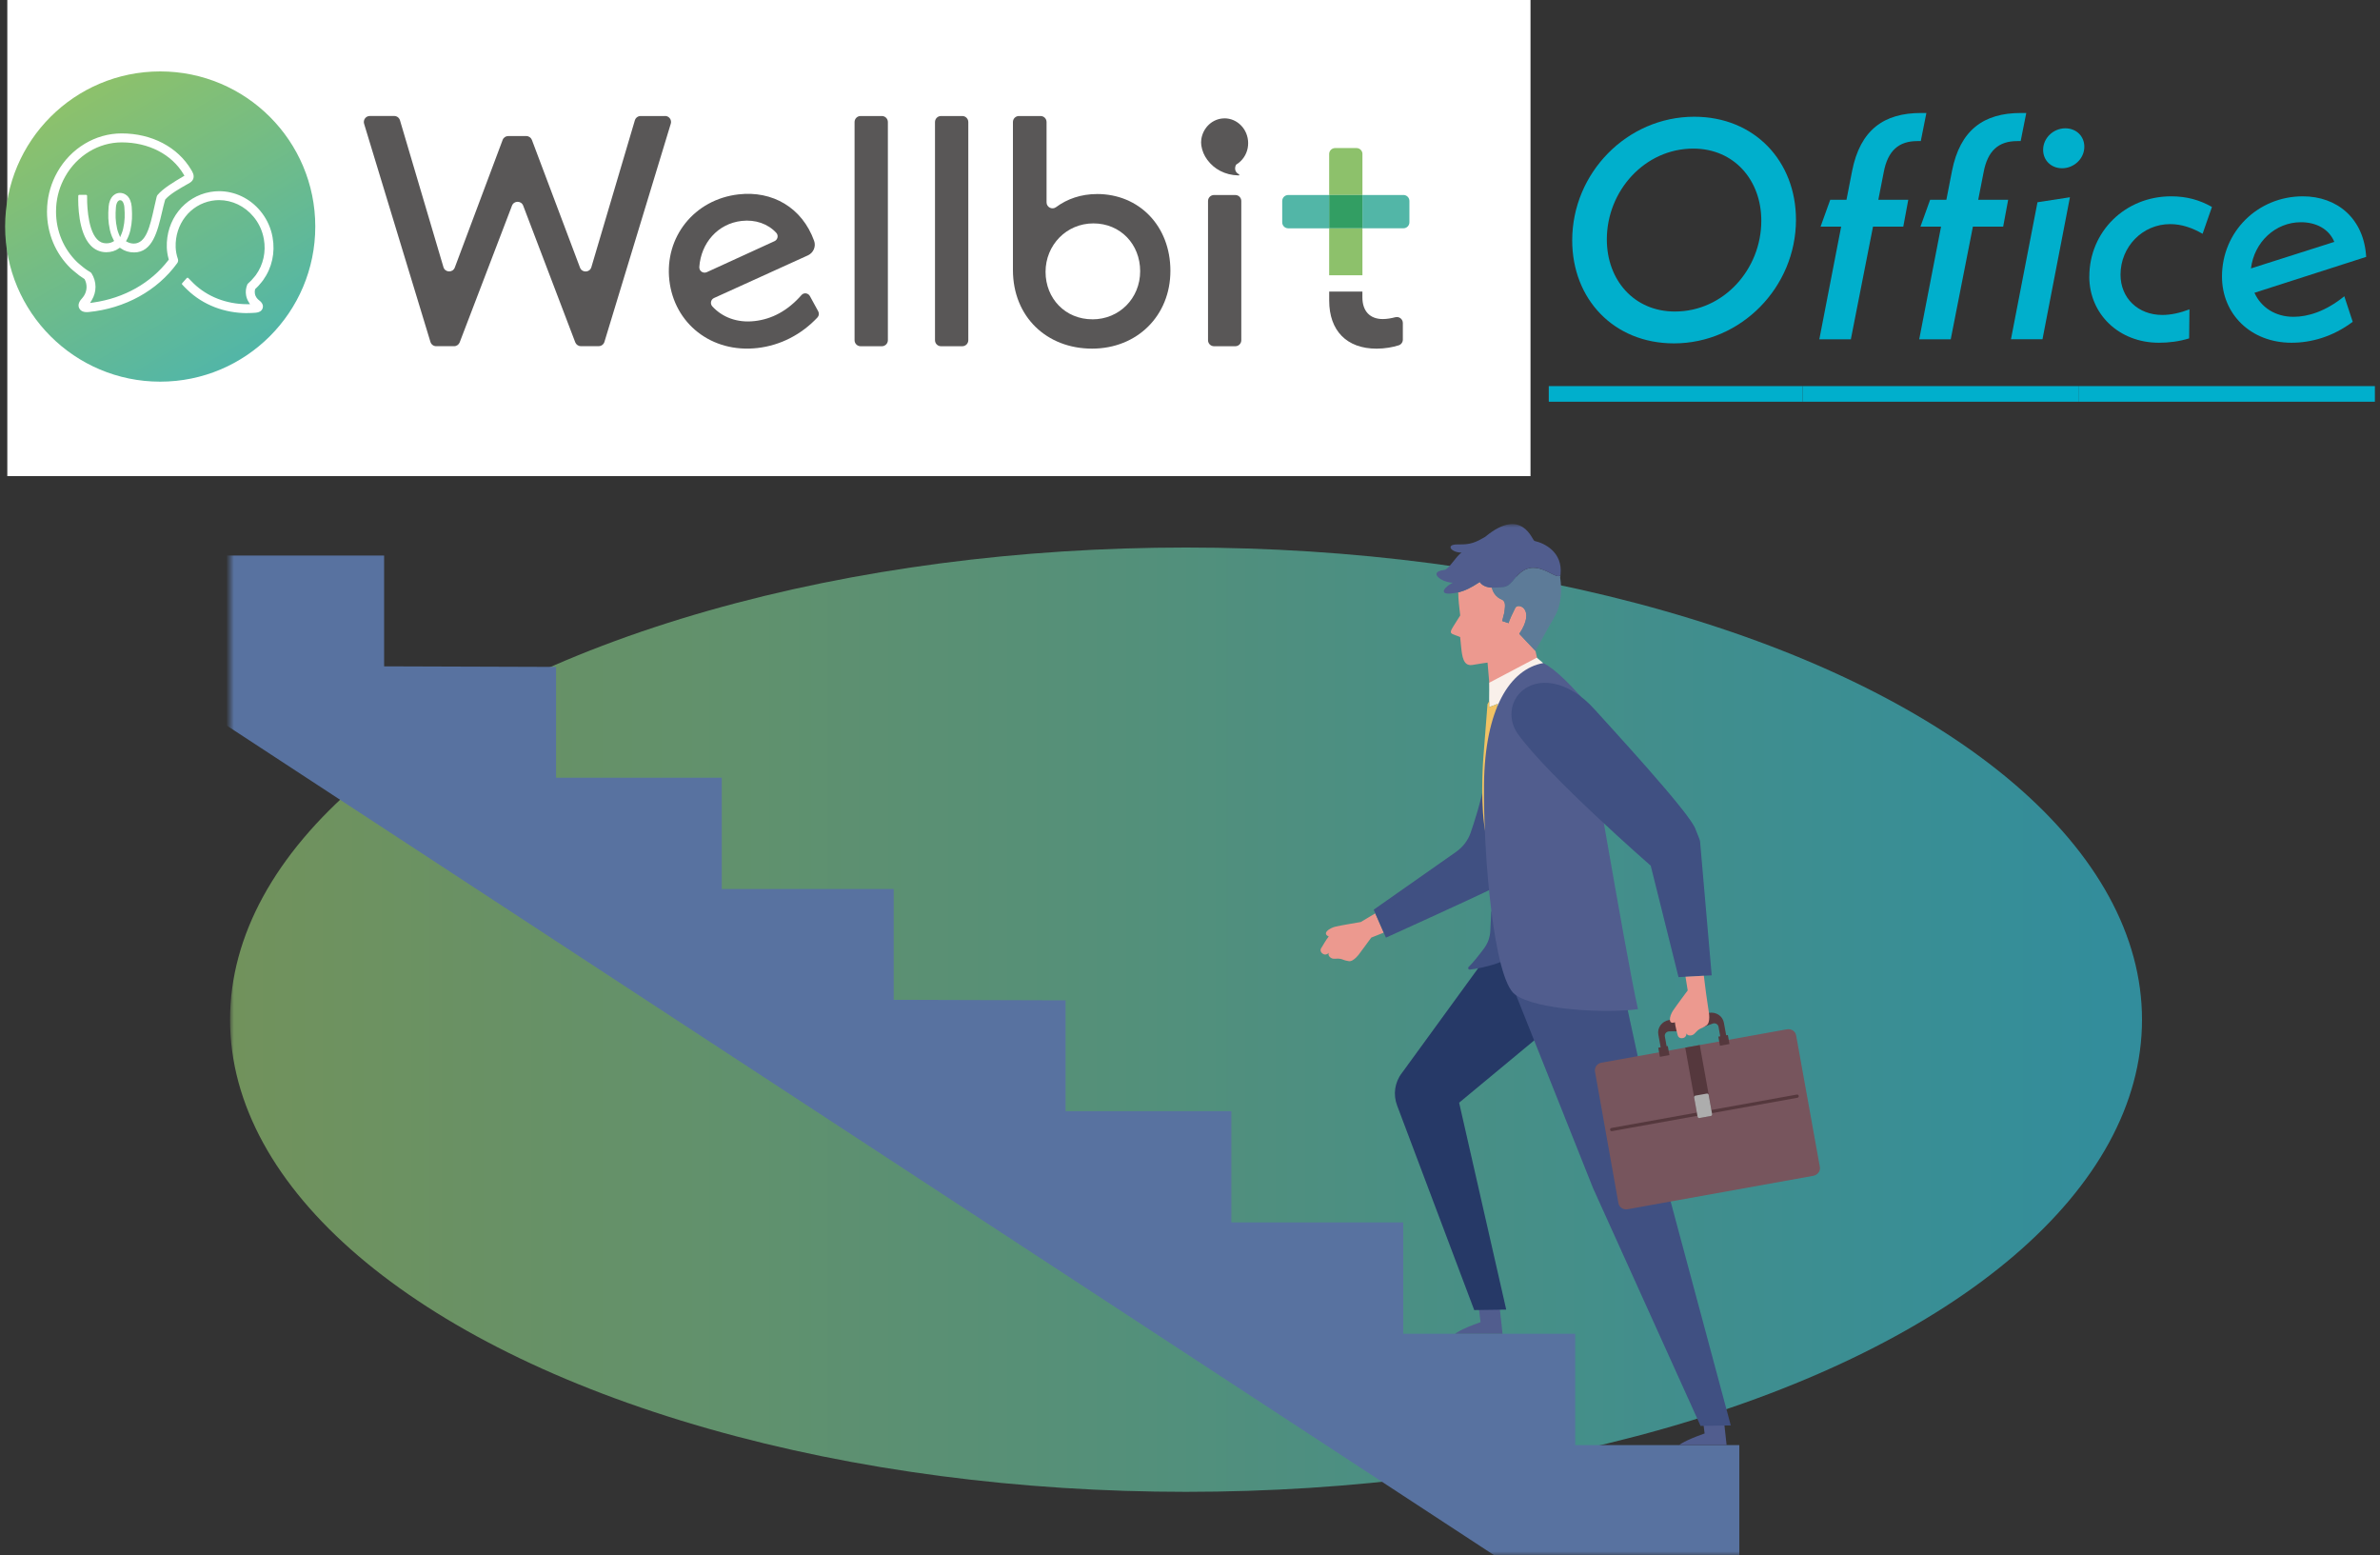
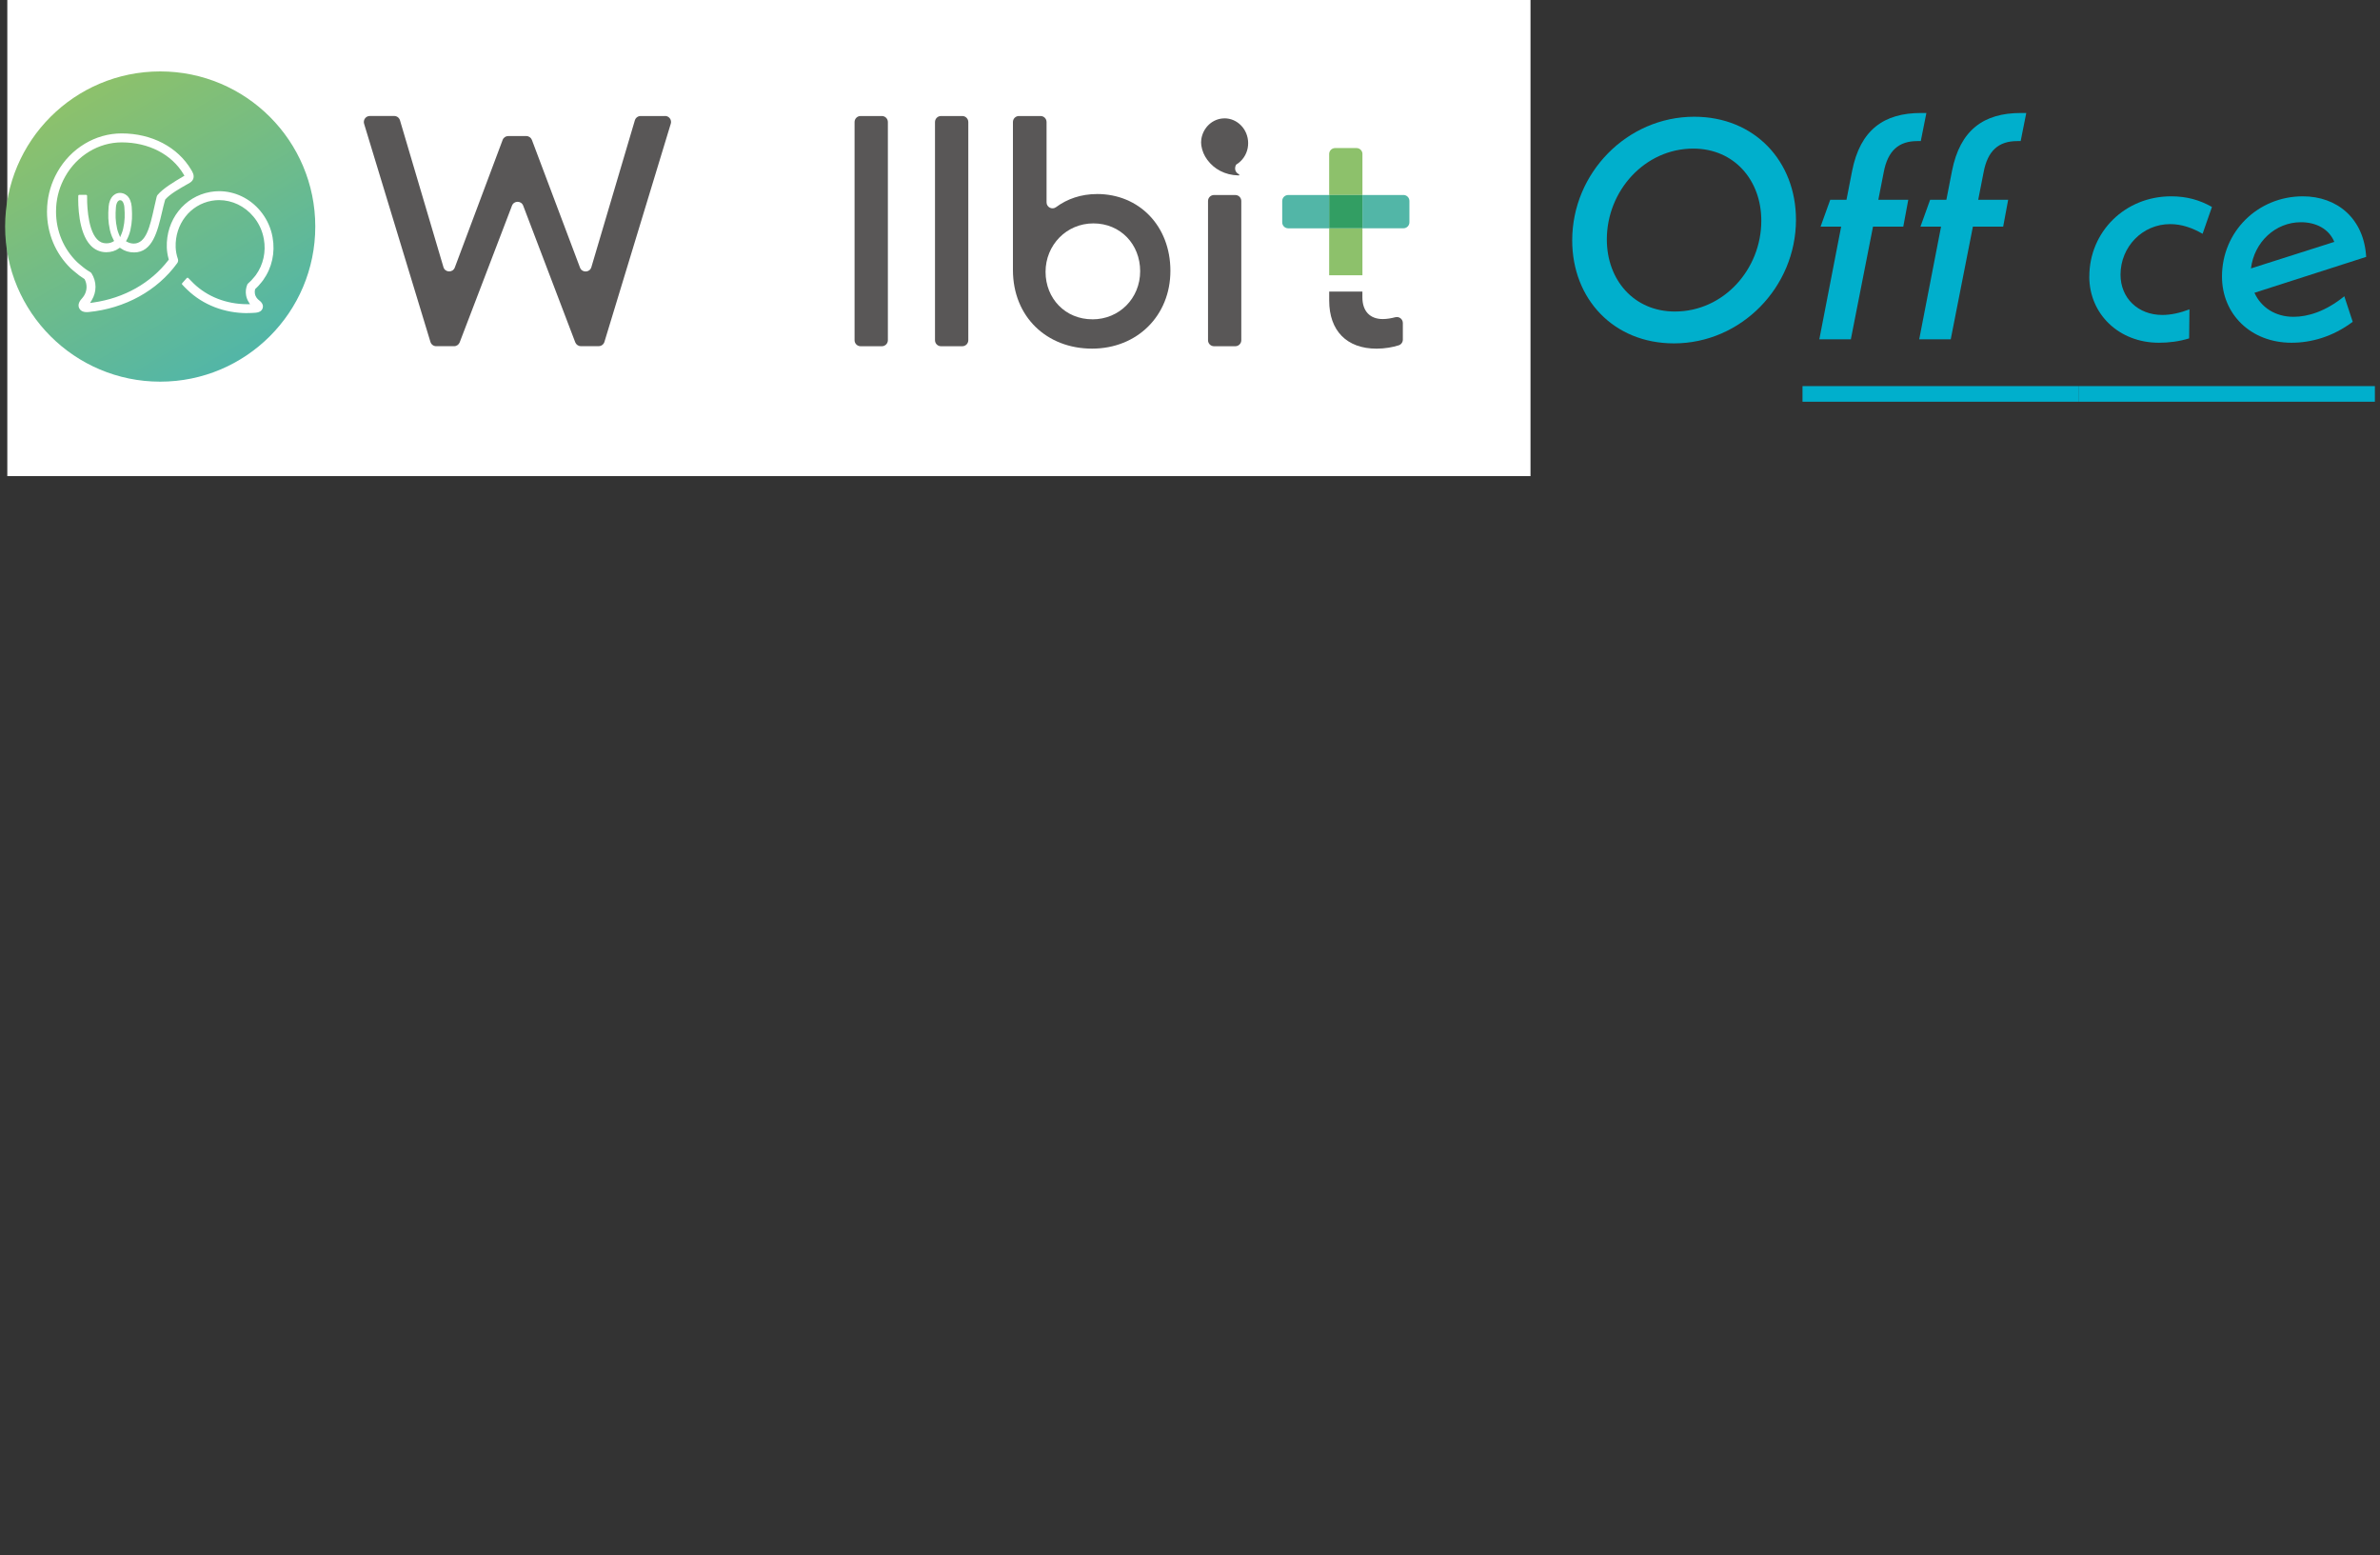
<svg xmlns="http://www.w3.org/2000/svg" width="300" height="196" viewBox="0 0 300 196" fill="none">
  <rect x="0" y="0" width="300" height="196" fill="#333333" stroke="none" />
  <path d="M192.921 0H0.921V60H192.921V0Z" fill="white" />
  <path d="M20.193 48.096C30.989 48.096 39.741 39.344 39.741 28.548C39.741 17.752 30.989 9 20.193 9C9.397 9 0.645 17.752 0.645 28.548C0.645 39.344 9.397 48.096 20.193 48.096Z" fill="url(#paint0_linear_4003_11)" />
  <path d="M31.191 39.461C28.28 39.461 25.593 38.421 23.631 36.535C23.357 36.27 23.154 36.072 22.965 35.856C22.92 35.806 22.925 35.73 22.965 35.685L23.541 35.041C23.577 35.005 23.618 34.996 23.64 34.996C23.663 34.996 23.699 35.001 23.735 35.037C23.937 35.258 24.189 35.514 24.414 35.725C26.156 37.4 28.545 38.327 31.151 38.336H31.515L31.326 38.029C31.173 37.778 31.07 37.503 31.02 37.219C30.939 36.77 30.989 36.301 31.169 35.865C31.196 35.802 31.241 35.743 31.313 35.685C31.556 35.478 31.79 35.23 32.051 34.907L32.141 34.798C32.186 34.745 32.222 34.704 32.253 34.659C33.194 33.345 33.549 31.73 33.257 30.11C33.234 29.974 33.203 29.844 33.171 29.713C32.951 28.823 32.541 28.012 31.952 27.306C30.854 25.979 29.27 25.218 27.609 25.218C27.303 25.218 26.997 25.245 26.696 25.299C23.964 25.785 22.047 28.247 22.142 31.158C22.16 31.648 22.254 32.144 22.425 32.639C22.484 32.809 22.452 33.008 22.34 33.16C19.829 36.635 15.747 38.88 11.148 39.325C11.072 39.334 11 39.334 10.932 39.334C10.352 39.334 10.1 39.069 9.987 38.849C9.861 38.592 9.812 38.169 10.316 37.624C10.707 37.202 10.91 36.693 10.91 36.157C10.91 35.834 10.833 35.519 10.685 35.221L10.658 35.167L10.608 35.136C10.194 34.88 9.785 34.578 9.326 34.173L9.195 34.065C9.101 33.989 9.011 33.912 8.921 33.827C6.99 31.95 5.924 29.407 5.924 26.667C5.924 26.442 5.933 26.217 5.946 25.992C6.045 24.471 6.477 23.026 7.224 21.695C8.916 18.684 12.021 16.812 15.329 16.812C19.122 16.812 22.403 18.526 24.104 21.402C24.279 21.695 24.486 22.05 24.383 22.459C24.338 22.626 24.225 22.864 23.915 23.04L23.618 23.211C22.556 23.814 21.458 24.435 20.855 25.114L20.823 25.151L20.81 25.195C20.675 25.659 20.549 26.181 20.423 26.73C19.865 29.11 19.235 31.811 16.904 31.811C16.269 31.811 15.707 31.635 15.225 31.297L15.108 31.212L14.991 31.297C14.532 31.622 13.997 31.784 13.394 31.784C12.633 31.784 11.945 31.486 11.414 30.919C9.861 29.273 9.834 25.727 9.866 24.678C9.866 24.61 9.924 24.552 9.996 24.552H10.847C10.883 24.552 10.914 24.566 10.941 24.593C10.964 24.615 10.977 24.651 10.977 24.683C10.968 25.096 10.932 28.777 12.233 30.15C12.557 30.497 12.939 30.663 13.398 30.663C13.713 30.663 13.979 30.6 14.213 30.47L14.388 30.37L14.294 30.195C14.276 30.159 14.132 29.849 14.109 29.799C14.006 29.547 13.92 29.277 13.857 28.998C13.614 27.909 13.614 27.085 13.695 26.023C13.718 25.749 13.776 25.492 13.871 25.259C13.898 25.195 13.925 25.146 13.947 25.096C14.028 24.939 14.096 24.84 14.168 24.759C14.285 24.624 14.613 24.309 15.113 24.309C15.711 24.309 16.08 24.709 16.121 24.759C16.247 24.898 16.346 25.065 16.418 25.254C16.517 25.497 16.575 25.753 16.598 26.028L16.611 26.221C16.674 27.162 16.665 27.954 16.436 28.998C16.337 29.434 16.179 29.858 15.981 30.218L15.878 30.398L16.062 30.497C16.296 30.622 16.553 30.686 16.854 30.695C18.425 30.695 18.911 28.512 19.424 26.203C19.523 25.753 19.622 25.303 19.73 24.872C19.761 24.741 19.793 24.651 19.851 24.579C20.553 23.738 21.948 22.91 23.073 22.248L23.249 22.145L23.145 21.969C21.647 19.445 18.731 17.942 15.342 17.942C12.44 17.942 9.708 19.593 8.214 22.253C7.548 23.436 7.166 24.723 7.08 26.073C7.067 26.271 7.062 26.474 7.062 26.672C7.062 29.106 8.007 31.365 9.717 33.026C9.78 33.084 9.848 33.142 9.911 33.197L10.073 33.336C10.536 33.741 10.946 34.038 11.355 34.276C11.432 34.322 11.495 34.376 11.535 34.438C11.864 34.956 12.039 35.55 12.039 36.157C12.039 36.733 11.877 37.309 11.571 37.818L11.351 38.182L11.774 38.12C15.648 37.566 19.001 35.676 21.215 32.796L21.278 32.715L21.251 32.616C21.116 32.144 21.044 31.662 21.026 31.189C20.913 27.715 23.217 24.773 26.502 24.192C26.867 24.129 27.24 24.093 27.614 24.093C29.612 24.093 31.506 25.002 32.82 26.59C33.513 27.427 33.999 28.386 34.26 29.439C34.301 29.592 34.332 29.75 34.359 29.907C34.706 31.828 34.283 33.75 33.167 35.307C33.113 35.379 33.059 35.451 33 35.519L32.933 35.604C32.685 35.914 32.447 36.175 32.204 36.396L32.159 36.437L32.145 36.495C32.105 36.666 32.1 36.842 32.132 37.013C32.204 37.422 32.456 37.688 32.658 37.84C33.162 38.218 33.185 38.587 33.113 38.826C33.045 39.065 32.829 39.361 32.208 39.411C31.875 39.438 31.538 39.452 31.209 39.452L31.191 39.461ZM15.131 25.232C15.023 25.232 14.942 25.281 14.856 25.375C14.807 25.434 14.762 25.511 14.721 25.614C14.663 25.753 14.627 25.92 14.613 26.096C14.537 27.09 14.541 27.814 14.757 28.796C14.807 29.02 14.874 29.236 14.955 29.434L15.144 29.889L15.333 29.434C15.414 29.236 15.482 29.02 15.531 28.796C15.747 27.814 15.752 27.09 15.675 26.096C15.662 25.916 15.626 25.753 15.554 25.587C15.522 25.502 15.477 25.43 15.423 25.366C15.324 25.254 15.23 25.236 15.144 25.232H15.131Z" fill="white" />
  <path d="M154.343 14.918C152.862 14.922 151.647 16.061 151.427 17.541C151.386 17.807 151.391 18.077 151.427 18.342C151.526 18.995 151.787 19.607 152.174 20.133C153.029 21.299 154.401 22.064 156.08 22.104C156.093 22.1 156.201 22.122 156.215 22.064C156.228 21.996 156.161 21.969 156.156 21.96C155.855 21.785 155.688 21.569 155.684 21.222C155.684 21.051 155.729 20.894 155.814 20.75C156.026 20.624 156.224 20.471 156.399 20.295C156.98 19.724 157.34 18.914 157.331 18.014C157.317 16.295 155.976 14.904 154.329 14.913L154.343 14.918Z" fill="#595757" />
  <path d="M175.884 39.974C175.376 40.109 174.809 40.208 174.3 40.208C172.685 40.208 171.731 39.213 171.731 37.472V36.743H167.546V37.886C167.546 41.657 169.742 43.938 173.513 43.938C174.566 43.938 175.569 43.754 176.312 43.515C176.622 43.412 176.829 43.124 176.829 42.795V40.707C176.829 40.212 176.366 39.852 175.889 39.978L175.884 39.974Z" fill="#595757" />
  <path d="M111.161 14.621H108.474C108.056 14.621 107.718 14.963 107.718 15.381V42.872C107.718 43.29 108.056 43.632 108.474 43.632H111.161C111.579 43.632 111.917 43.29 111.917 42.872V15.381C111.917 14.963 111.579 14.621 111.161 14.621Z" fill="#595757" />
  <path d="M121.299 14.621H118.613C118.194 14.621 117.857 14.963 117.857 15.381V42.872C117.857 43.29 118.194 43.632 118.613 43.632H121.299C121.718 43.632 122.055 43.29 122.055 42.872V15.381C122.055 14.963 121.718 14.621 121.299 14.621Z" fill="#595757" />
  <path d="M138.278 24.453C136.28 24.453 134.52 25.061 133.116 26.105C132.621 26.474 131.919 26.118 131.919 25.497V15.377C131.919 14.958 131.582 14.621 131.163 14.621H128.436C128.018 14.621 127.68 14.958 127.68 15.377V34.007C127.68 39.947 131.96 43.934 137.652 43.934C143.345 43.934 147.53 39.78 147.53 34.128C147.53 28.476 143.592 24.449 138.278 24.449V24.453ZM137.693 40.239C134.286 40.239 131.793 37.62 131.793 34.259C131.793 30.897 134.412 28.152 137.819 28.152C141.225 28.152 143.718 30.771 143.718 34.178C143.718 37.584 141.099 40.244 137.693 40.244V40.239Z" fill="#595757" />
  <path d="M155.71 24.575H153.028C152.611 24.575 152.272 24.913 152.272 25.331V42.876C152.272 43.294 152.611 43.632 153.028 43.632H155.71C156.128 43.632 156.466 43.294 156.466 42.876V25.331C156.466 24.913 156.128 24.575 155.71 24.575Z" fill="#595757" />
-   <path d="M103.137 39.231L102.088 37.314C101.872 36.918 101.323 36.842 101.031 37.179C99.276 39.181 97.282 40.217 95.132 40.459C92.895 40.716 91.037 39.965 89.79 38.614C89.484 38.282 89.592 37.742 90.001 37.557L101.832 32.184C102.529 31.869 102.88 31.064 102.619 30.348C101.103 26.145 97.35 24.008 93.102 24.494C87.522 25.128 83.751 29.871 84.372 35.325C84.993 40.779 89.686 44.514 95.474 43.857C98.412 43.524 101.044 42.133 103.042 40.005C103.24 39.798 103.272 39.478 103.137 39.231ZM88.147 33.66C88.355 30.618 90.478 28.183 93.48 27.841C95.222 27.643 96.81 28.206 97.854 29.345C98.151 29.673 98.034 30.204 97.633 30.389L89.093 34.299C88.638 34.506 88.116 34.155 88.152 33.66H88.147Z" fill="#595757" />
  <path d="M83.823 14.621H80.75C80.417 14.621 80.12 14.841 80.025 15.161L74.54 33.674C74.333 34.367 73.365 34.403 73.109 33.723L67.047 17.636C66.935 17.343 66.656 17.145 66.341 17.145H64.064C63.749 17.145 63.465 17.339 63.357 17.636L57.327 33.714C57.071 34.394 56.103 34.358 55.896 33.665L50.415 15.156C50.321 14.837 50.024 14.616 49.691 14.616H46.617C46.109 14.616 45.749 15.107 45.893 15.593L54.258 43.092C54.357 43.412 54.65 43.628 54.983 43.628H57.237C57.552 43.628 57.831 43.434 57.944 43.142L64.536 25.916C64.784 25.268 65.702 25.268 65.949 25.916L72.51 43.137C72.623 43.43 72.902 43.623 73.217 43.623H75.462C75.795 43.623 76.088 43.407 76.187 43.088L84.552 15.588C84.701 15.102 84.336 14.612 83.828 14.612L83.823 14.621Z" fill="#595757" />
  <path d="M171.735 28.773H167.541V34.69H171.735V28.773Z" fill="#8DC16B" />
  <path d="M171.74 19.413C171.74 18.994 171.402 18.657 170.984 18.657H168.297C167.879 18.657 167.541 18.994 167.541 19.413V24.579H171.735V19.413H171.74Z" fill="#8DC16B" />
  <path d="M162.38 24.575C161.961 24.575 161.624 24.912 161.624 25.331V28.017C161.624 28.436 161.961 28.773 162.38 28.773H167.546V24.579H162.38V24.575Z" fill="#52B6A7" />
  <path d="M176.901 24.574H171.735V28.768H176.901C177.32 28.768 177.657 28.431 177.657 28.012V25.326C177.657 24.907 177.32 24.57 176.901 24.57V24.574Z" fill="#52B6A7" />
  <path d="M171.735 24.575H167.541V28.768H171.735V24.575Z" fill="#329E63" />
  <path d="M198.177 30.29C198.177 21.794 205.098 14.711 213.558 14.711C221.15 14.711 226.383 20.295 226.383 27.693C226.383 36.189 219.462 43.272 211.002 43.272C203.411 43.272 198.177 37.688 198.177 30.29ZM222.014 27.81C222.014 22.698 218.589 18.725 213.437 18.725C207.339 18.725 202.542 24.035 202.542 30.173C202.542 35.285 205.962 39.258 211.119 39.258C217.257 39.258 222.014 33.948 222.014 27.81Z" fill="#00AFCC" />
  <path d="M242.822 14.238L242.115 17.779H241.683C239.361 17.779 237.948 18.959 237.435 21.753L236.765 25.173H240.54L239.91 28.557H236.094L233.3 42.759H229.326L232.08 28.557H229.484L230.703 25.173H232.751L233.457 21.555C234.479 16.362 237.471 14.238 242.151 14.238H242.822Z" fill="#00AFCC" />
  <path d="M255.412 14.238L254.706 17.779H254.274C251.952 17.779 250.535 18.959 250.026 21.753L249.355 25.173H253.131L252.501 28.557H248.685L245.891 42.759H241.917L244.671 28.557H242.074L243.294 25.173H245.341L246.048 21.555C247.069 16.362 250.062 14.238 254.742 14.238H255.412Z" fill="#00AFCC" />
-   <path d="M256.826 25.488L260.916 24.858L257.456 42.755H253.482L256.826 25.488ZM257.537 18.882C257.537 17.388 258.833 16.169 260.331 16.169C261.708 16.169 262.73 17.154 262.73 18.491C262.73 20.025 261.393 21.204 259.935 21.204C258.558 21.204 257.537 20.218 257.537 18.882Z" fill="#00AFCC" />
  <path d="M263.36 34.853C263.36 29.187 267.882 24.741 273.665 24.741C275.672 24.741 277.283 25.214 278.817 26.078L277.638 29.462C276.342 28.715 275.001 28.242 273.548 28.242C270.047 28.242 267.293 31.113 267.293 34.614C267.293 37.566 269.498 39.69 272.562 39.69C273.701 39.69 274.844 39.416 275.982 38.984L275.942 42.642C274.682 43.034 273.386 43.191 272.126 43.191C267.09 43.191 263.355 39.573 263.355 34.853H263.36Z" fill="#00AFCC" />
  <path d="M295.499 37.328L296.561 40.554C294.045 42.444 291.327 43.191 288.852 43.191C283.7 43.191 280.082 39.573 280.082 34.853C280.082 29.187 284.604 24.741 290.27 24.741C294.599 24.741 297.978 27.536 298.257 32.373L284.177 36.896C285.005 38.745 286.814 39.924 289.095 39.924C290.904 39.924 293.145 39.254 295.508 37.328H295.499ZM283.736 33.827L294.239 30.483C293.568 28.832 291.917 28.004 290.031 28.004C286.805 28.004 284.132 30.519 283.736 33.827Z" fill="#00AFCC" />
-   <path d="M195.225 50.625V48.658H227.207V50.625H195.225Z" fill="#00AFCC" />
  <path d="M227.207 50.625V48.658H261.983V50.625H227.207Z" fill="#00AFCC" />
  <path d="M261.983 50.625V48.658H299.355V50.625H261.983Z" fill="#00AFCC" />
  <mask id="mask0_4003_11" style="mask-type:alpha" maskUnits="userSpaceOnUse" x="29" y="66" width="242" height="130">
-     <path d="M29 66H271V196H29V66Z" fill="#D9D9D9" />
-   </mask>
+     </mask>
  <g mask="url(#mask0_4003_11)">
    <ellipse cx="149.5" cy="128.5" rx="120.5" ry="59.5" fill="url(#paint1_linear_4003_11)" fill-opacity="0.6" />
    <path d="M198.552 182.112V168.084H176.883V154.051H155.214V140.023H134.319V126.061L112.65 125.995V112.033H90.981V98.005H70.092V84.044L48.417 83.972V70.01H26.748V55.982H5.079V41.954H-25.592V55.982C58.044 110.717 104.935 141.405 188.571 196.14H219.242V182.112H198.552Z" fill="#5872A0" />
    <path d="M189.008 164.537L189.398 168.079H183.413C183.413 168.079 184.062 167.508 186.625 166.62L186.367 164.537H189.014H189.008Z" fill="#515D8E" />
    <path d="M188.263 120.527C191.631 121.049 193.041 126.577 199.554 125.995L183.924 138.961L189.86 165.035L185.826 165.095L176.108 139.321C175.58 137.946 175.802 136.391 176.703 135.227L187.711 120.107C187.843 120.119 188.263 120.527 188.263 120.527Z" fill="#263967" />
    <path d="M187.975 114.722L187.855 117.291C187.819 118.102 187.543 118.876 187.057 119.524C186.486 120.293 185.694 121.301 185.118 121.859C184.986 121.985 185.094 122.208 185.274 122.19C187.357 121.943 189.296 121.241 189.848 120.929L187.969 114.728L187.975 114.722Z" fill="#405082" />
    <path d="M187.939 88.594L187.507 83.498C187.507 83.498 186.642 83.618 185.55 83.804C184.451 83.942 184.307 82.747 184.175 81.517L184.055 80.28L183.233 79.962C182.699 79.782 182.825 79.536 183.233 78.87L184.061 77.561C183.947 76.547 183.815 75.562 183.815 74.65C183.881 74.638 183.947 74.62 184.013 74.602C184.607 74.44 185.322 74.14 186.39 73.438C186.444 73.401 186.492 73.377 186.54 73.347C186.702 73.606 186.978 73.816 187.417 73.954C187.675 74.032 187.891 74.062 188.059 74.056C188.155 74.488 188.449 75.22 189.361 75.586C189.902 75.856 189.674 76.673 189.632 77.195L189.361 78.263L190.172 78.534C190.172 78.534 190.172 78.263 190.982 76.661C191.252 75.856 193.683 76.661 191.516 79.878L193.551 82.033L194.554 86.607C194.271 86.757 193.917 86.949 193.563 87.159L187.951 88.606L187.939 88.594Z" fill="#EC998F" />
    <path d="M188.203 74.05C189.752 73.99 189.956 74.2 191.042 72.807C191.45 72.291 191.865 71.961 192.273 71.769C192.609 71.613 192.939 71.547 193.263 71.547C193.857 71.547 194.428 71.745 194.926 71.973C195.016 72.015 195.106 72.057 195.19 72.099C195.364 72.183 195.526 72.267 195.676 72.345C195.754 72.381 195.826 72.417 195.892 72.447C196.042 72.513 196.174 72.567 196.294 72.591C196.366 72.609 196.439 72.615 196.499 72.609C196.571 72.609 196.637 72.585 196.703 72.507C196.691 72.597 196.679 72.693 196.661 72.783C196.901 74.32 196.799 76.277 196 77.633C195.766 78.035 195.346 78.774 194.92 79.536C194.236 80.754 193.533 82.027 193.533 82.027L191.498 79.872C193.665 76.661 191.234 75.856 190.964 76.655C190.154 78.263 190.154 78.528 190.154 78.528L189.344 78.257L189.614 77.189C189.656 76.667 189.884 75.85 189.344 75.58C188.431 75.214 188.137 74.482 188.041 74.05C188.095 74.05 188.143 74.05 188.197 74.044L188.203 74.05Z" fill="#5D7B98" />
    <path d="M182.056 71.823C182.633 71.751 183.521 70.1 184.229 69.638C182.903 69.638 182.17 68.605 183.683 68.611C184.854 68.611 185.574 68.611 186.924 67.813C187.014 67.759 187.11 67.705 187.201 67.657C191.888 63.767 193.149 68.143 193.407 68.143H193.389C193.389 68.143 193.425 68.161 193.437 68.173C194.728 68.461 196.985 69.596 196.708 72.369C196.708 72.417 196.702 72.459 196.696 72.507C196.642 72.573 196.576 72.603 196.492 72.609C196.432 72.615 196.366 72.609 196.288 72.591C196.168 72.567 196.036 72.513 195.886 72.447C195.814 72.417 195.742 72.381 195.67 72.345C195.52 72.267 195.358 72.183 195.184 72.099C195.1 72.057 195.01 72.015 194.92 71.973C194.86 71.943 194.794 71.919 194.728 71.889C194.404 71.751 194.055 71.631 193.695 71.577C193.551 71.553 193.401 71.541 193.257 71.547C192.933 71.547 192.597 71.613 192.267 71.769C191.852 71.961 191.438 72.285 191.036 72.807C189.95 74.2 189.746 73.99 188.197 74.05C188.149 74.05 188.095 74.05 188.041 74.056C187.867 74.062 187.657 74.032 187.399 73.954C186.966 73.822 186.684 73.612 186.522 73.347C186.474 73.377 186.426 73.401 186.372 73.437C185.31 74.14 184.595 74.44 183.995 74.602C183.929 74.62 183.863 74.638 183.797 74.65C183.563 74.704 183.341 74.74 183.125 74.77C181.234 75.034 182.044 73.966 183.125 73.431C181.774 73.431 179.883 72.087 182.044 71.823H182.056Z" fill="#515D8E" />
    <path d="M166.57 119.441C166.57 119.441 167.195 118.348 167.489 118.012C166.612 117.64 167.537 116.962 168.353 116.77C169.019 116.613 171.528 116.193 171.528 116.193L173.353 115.101L174.416 117.532L172.849 118.156L171.444 120.059C171.444 120.059 170.622 121.289 169.968 121.115C169.782 121.067 169.59 121.061 169.314 120.941C168.611 120.641 168.149 120.983 167.753 120.701C167.285 120.377 167.513 120.065 167.513 120.065C167.513 120.065 167.099 120.533 166.648 120.125C166.288 119.795 166.558 119.435 166.558 119.435L166.57 119.441Z" fill="#EC998F" />
-     <path d="M173.149 114.633L174.698 118.162C174.698 118.162 185.322 113.354 188.419 111.835L187.063 98.906C186.661 101.013 185.904 103.396 185.388 104.902C185.052 105.887 184.41 106.733 183.563 107.334L173.161 114.633H173.149Z" fill="#405082" />
+     <path d="M173.149 114.633L174.698 118.162C174.698 118.162 185.322 113.354 188.419 111.835L187.063 98.906C186.661 101.013 185.904 103.396 185.388 104.902L173.161 114.633H173.149Z" fill="#405082" />
    <path d="M190.202 121.631C190.136 121.301 189.812 119.873 189.746 119.53C189.758 119.23 189.752 116.745 189.752 116.745L187.807 102.177L188.221 91.301L188.798 88.702L187.987 89.008L187.705 89.116V88.347L187.723 86.037L187.855 85.964L193.714 82.879C194.056 83.161 194.218 83.311 194.53 83.569C193.966 84.608 190.364 86.204 189.89 88.293C189.17 94.11 189.89 100.424 190.028 103.174C190.196 106.703 191.481 115.173 192.303 121.139C192.303 121.169 192.309 121.199 192.315 121.235C192.315 121.205 192.309 121.175 192.303 121.139L190.19 121.637L190.202 121.631Z" fill="#F9F0EA" />
    <path d="M217.249 178.565L217.64 182.106H211.655C211.655 182.106 212.303 181.536 214.866 180.648L214.608 178.565H217.255H217.249Z" fill="#515D8E" />
    <path d="M190.73 123.954C194.098 124.476 198.011 124.849 204.518 124.26L209.692 148.084L218.168 179.633L214.356 179.693L200.815 149.753L190.52 123.942C190.652 123.954 190.736 123.954 190.736 123.954H190.73Z" fill="#405082" />
    <path d="M187.993 89.002L188.804 88.696L188.227 91.295L187.813 102.171L189.758 116.739C189.758 116.739 189.758 119.23 189.752 119.525C189.752 119.609 189.53 118.456 189.206 116.709C189.032 115.791 189.11 115.935 188.936 114.993C188.569 113.012 188.215 111.007 187.909 109.122C187.831 108.648 187.759 108.18 187.687 107.724C187.627 107.369 187.573 107.033 187.519 106.709C187.309 105.431 187.147 104.392 187.069 103.81C186.601 100.148 186.979 95.442 186.979 95.442L187.501 88.732L187.729 88.342V89.11L188.005 89.002H187.993Z" fill="#F1C264" />
    <path d="M228.576 148.174L205.16 152.388C204.614 152.484 204.092 152.142 204.002 151.62L201.049 135.035C200.959 134.513 201.325 134.015 201.871 133.918L225.245 129.711C225.791 129.615 226.313 129.957 226.403 130.473L229.393 147.052C229.489 147.574 229.116 148.072 228.57 148.174H228.576Z" fill="#77555D" />
    <path d="M217.796 130.431L217.586 130.467L217.297 128.882C217.147 128.036 216.301 127.478 215.413 127.64L210.365 128.546C209.476 128.708 208.882 129.525 209.032 130.365L209.326 131.98L209.026 132.034L209.23 133.18L210.431 132.964L210.226 131.818L210.076 131.842L209.854 130.605C209.794 130.281 210.058 129.981 210.407 129.975L211.823 129.957C212.802 129.945 213.774 129.765 214.692 129.429L215.881 128.996C216.205 128.876 216.565 129.068 216.619 129.393L216.835 130.593L216.595 130.635L216.799 131.782L218 131.565L217.796 130.419V130.431Z" fill="#55383D" />
    <path d="M226.529 138.138L203.156 142.346" stroke="#55383D" stroke-width="0.408" stroke-miterlimit="10" stroke-linecap="round" />
    <path d="M212.426 132.025L214.257 131.696L215.818 140.387C215.839 140.505 215.761 140.617 215.643 140.638L214.237 140.89C214.119 140.912 214.007 140.834 213.986 140.716L212.426 132.025Z" fill="#55383D" />
-     <path d="M213.713 138.07L215.143 137.813C215.255 137.793 215.359 137.866 215.379 137.978L215.814 140.4C215.835 140.512 215.762 140.617 215.65 140.637L214.22 140.894C214.108 140.914 214.003 140.841 213.983 140.729L213.548 138.307C213.528 138.195 213.601 138.09 213.713 138.07Z" fill="#ADADAD" />
    <path d="M194.542 83.558C190.334 84.314 187.159 89.302 187.057 98.9C186.967 107.868 188.299 123.312 190.952 125.311C193.605 127.31 202.639 127.724 206.469 127.172C204.848 120.035 199.86 89.758 199.302 87.813C198.053 86.451 196.157 84.38 194.536 83.558H194.542Z" fill="#515D8E" />
    <path d="M208.083 109.104C208.083 109.104 195.04 97.717 191.301 92.453C190.172 90.862 190.256 88.659 191.631 87.273C193.647 85.238 197.609 85.58 201.049 89.452C202.321 90.892 213.18 102.591 213.732 104.524C213.792 104.722 214.266 105.785 214.29 105.995L215.761 122.91L214.764 122.964L212.453 123.09L211.577 123.138L208.077 109.104H208.083Z" fill="#405082" />
    <path d="M211.463 130.425C211.463 130.425 211.145 129.248 211.121 128.822C210.232 129.17 210.418 128.072 210.868 127.382C211.241 126.817 212.735 124.813 212.735 124.813L212.459 123.09L214.77 122.964L215.058 125.239L215.388 127.496C215.388 127.496 215.664 128.894 215.076 129.23C214.908 129.327 214.77 129.453 214.488 129.561C213.774 129.837 213.684 130.389 213.203 130.473C212.639 130.575 212.585 130.203 212.585 130.203C212.585 130.203 212.615 130.803 212.015 130.833C211.529 130.857 211.469 130.425 211.469 130.425H211.463Z" fill="#EC998F" />
  </g>
  <defs>
    <linearGradient id="paint0_linear_4003_11" x1="10.419" y1="11.614" x2="29.971" y2="45.477" gradientUnits="userSpaceOnUse">
      <stop stop-color="#8DC16B" />
      <stop offset="1" stop-color="#52B6A7" />
    </linearGradient>
    <linearGradient id="paint1_linear_4003_11" x1="29" y1="128.5" x2="270" y2="128.5" gradientUnits="userSpaceOnUse">
      <stop stop-color="#9CD278" />
      <stop offset="1" stop-color="#31CAE3" />
    </linearGradient>
  </defs>
</svg>